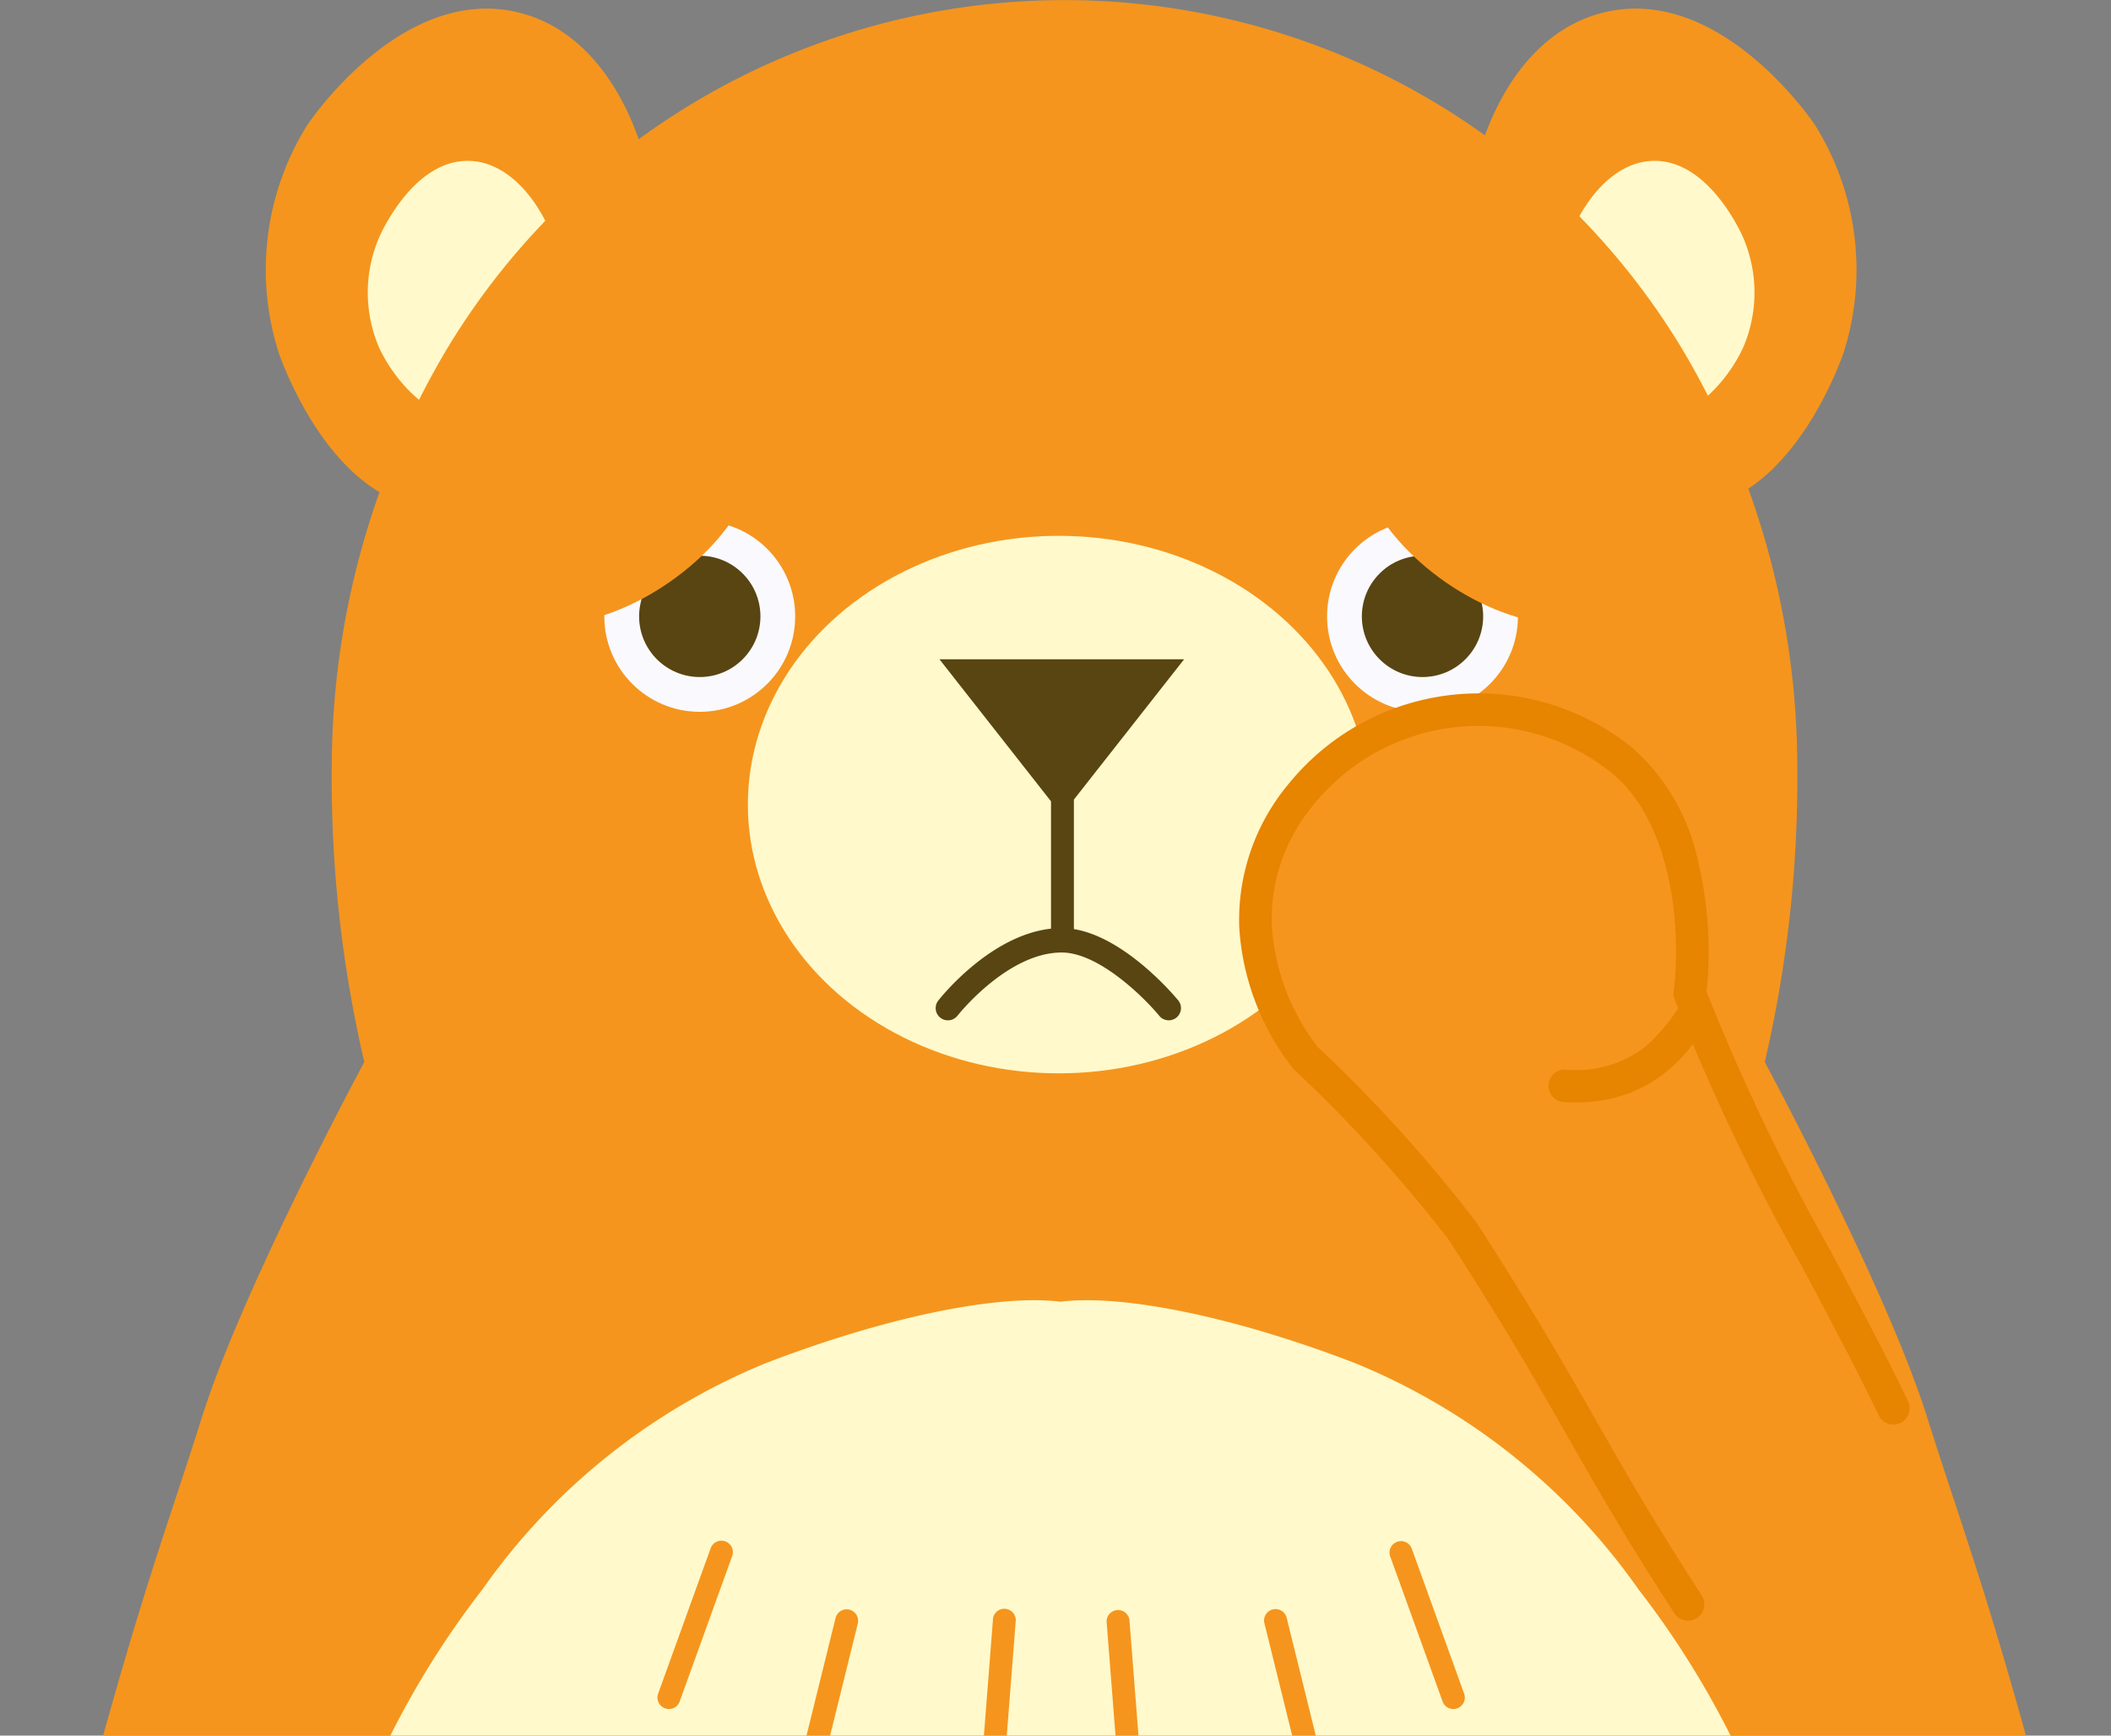
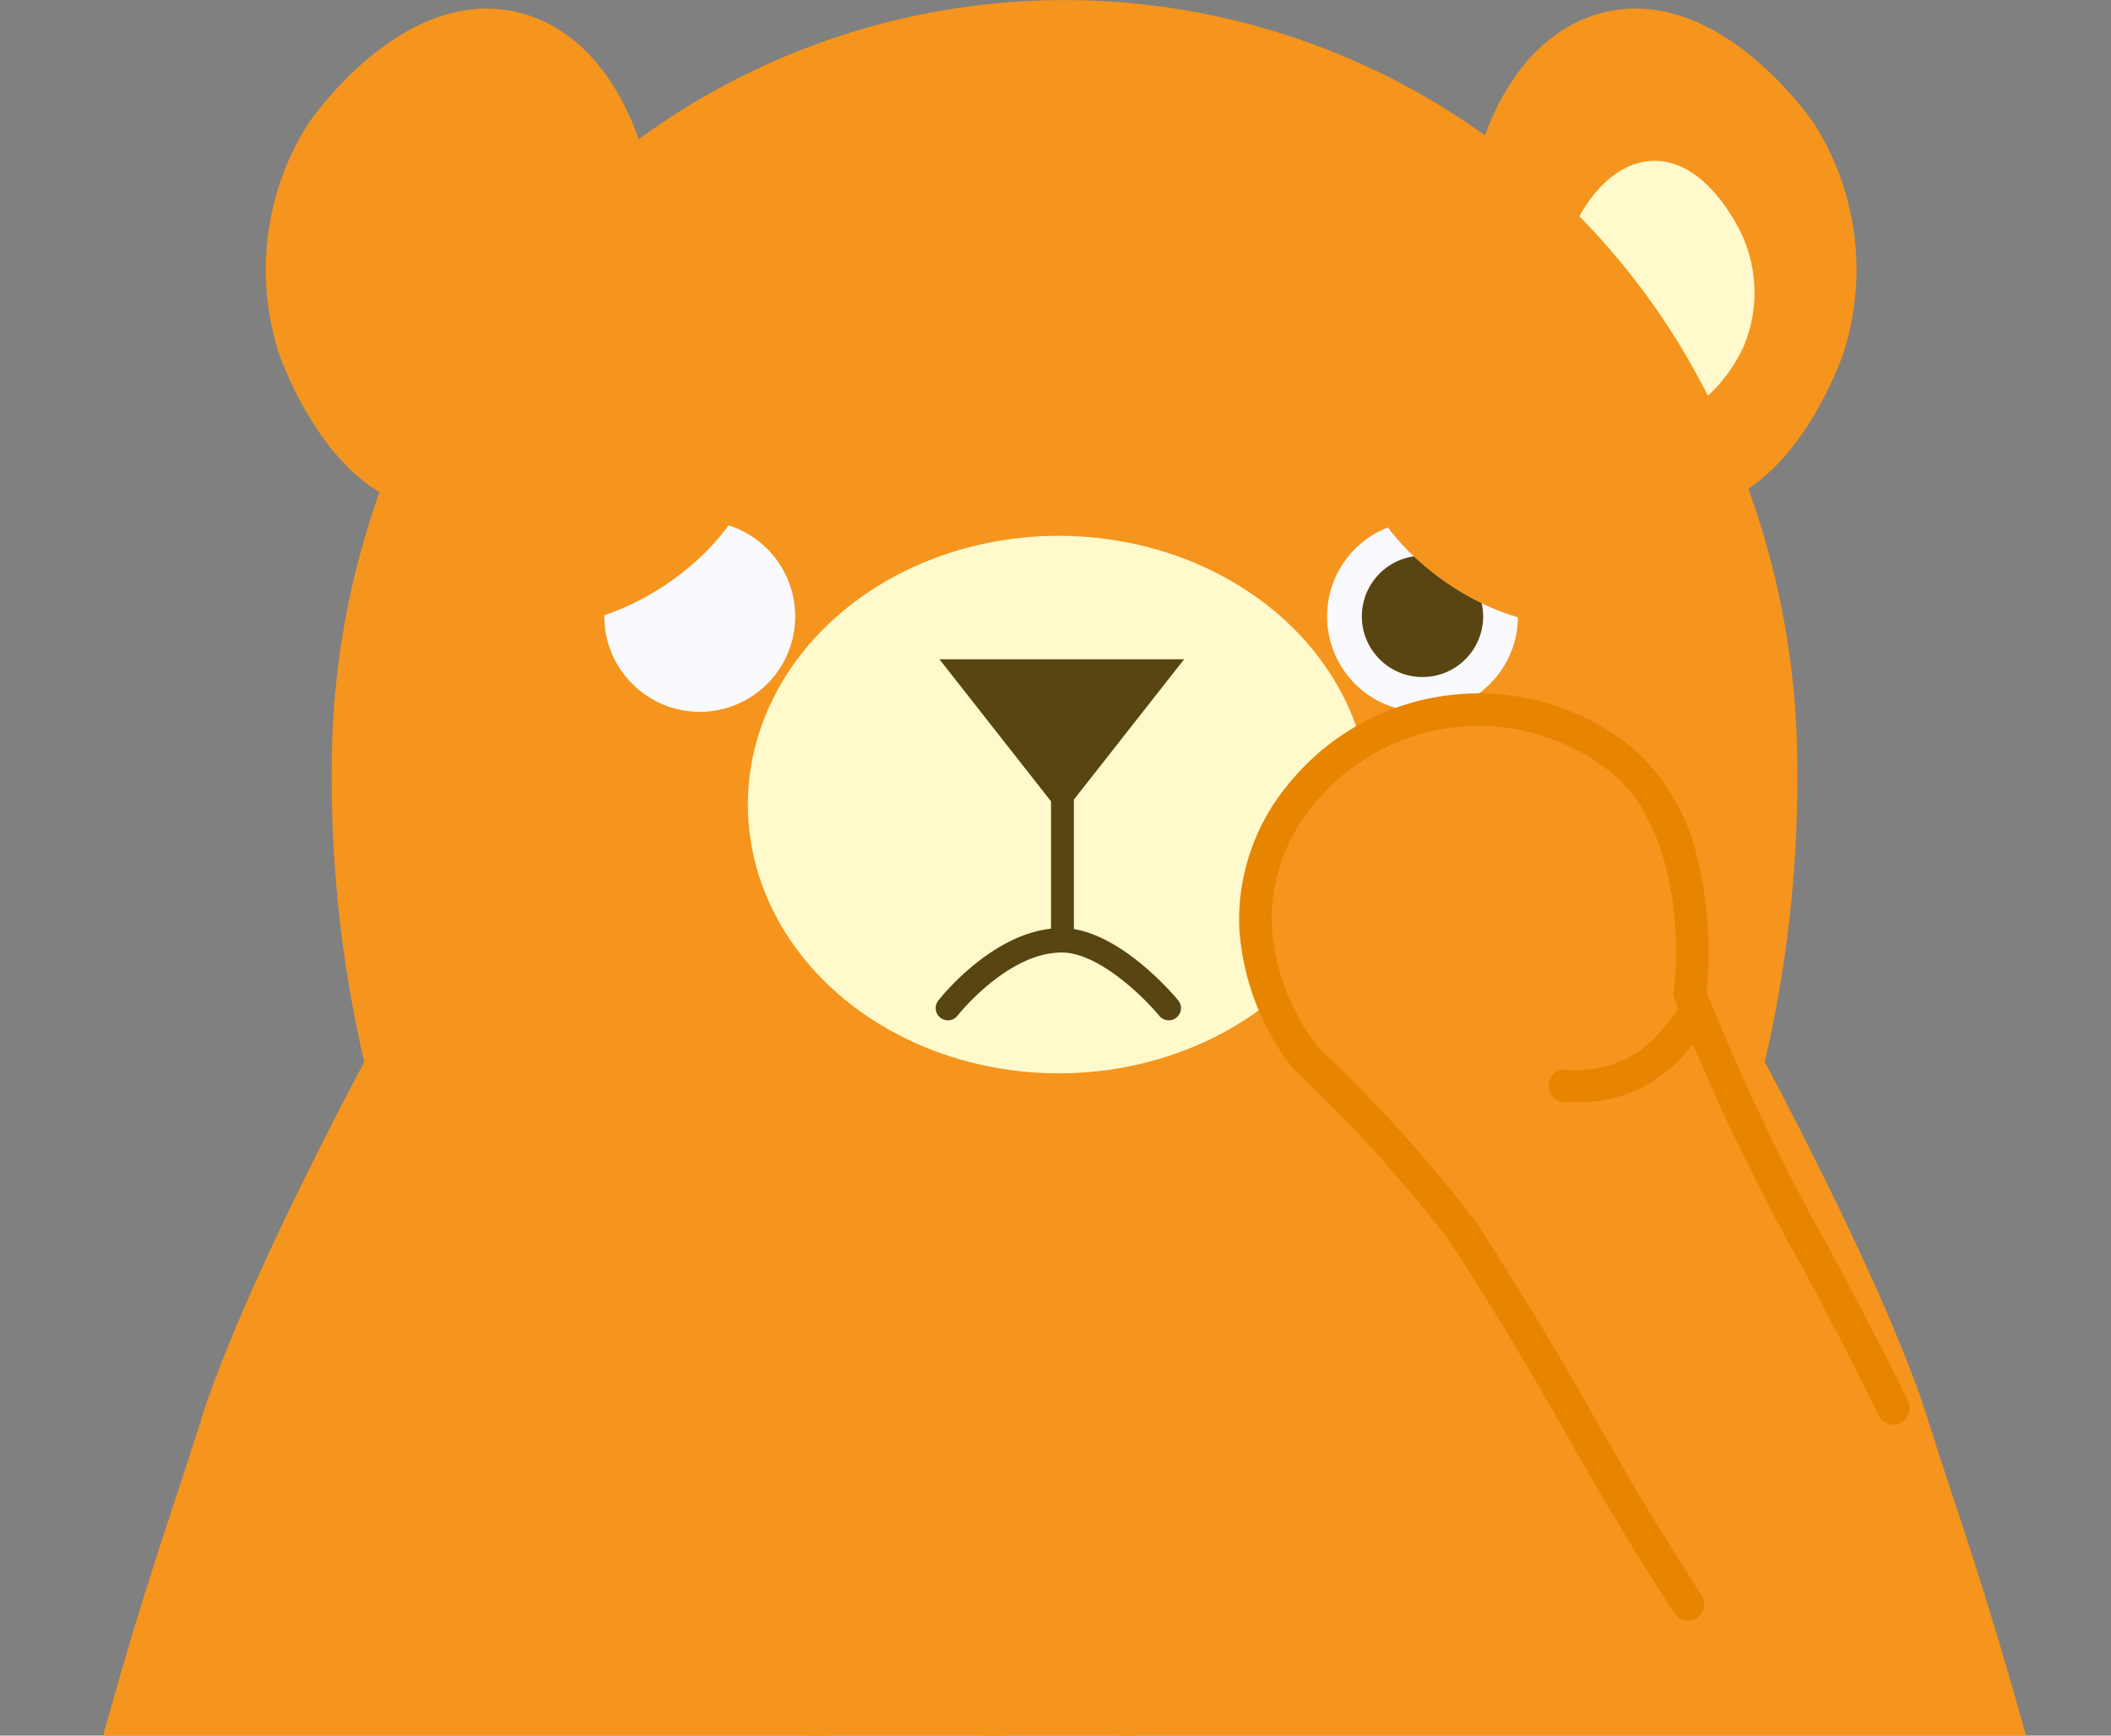
<svg xmlns="http://www.w3.org/2000/svg" width="90" height="74" viewBox="0 0 90 74">
  <rect x="0" y="0" width="90" height="74" fill="#808080" stroke="none" />
  <defs>
    <clipPath id="clip-path">
      <rect id="長方形_135" data-name="長方形 135" width="90" height="74" transform="translate(965.008 267.926)" fill="none" />
    </clipPath>
    <clipPath id="clip-path-2">
      <path id="パス_851" data-name="パス 851" d="M1045.74,327.99l-8.765,8.341c-4.312-6.649-4.775-8.416-9.61-15.91a61.327,61.327,0,0,0-6.7-7.384c-2.6-3.481-3.037-7.732-.177-11.26a9.721,9.721,0,0,1,13.672-1.428h0c2.682,2.175,3.261,6.746,2.892,9.939C1038.946,315.67,1042.989,322.253,1045.74,327.99Z" fill="none" />
    </clipPath>
  </defs>
  <g id="グループ_656" data-name="グループ 656" transform="translate(-965.008 -267.926)">
    <g id="グループ_655" data-name="グループ 655" clip-path="url(#clip-path)">
      <g id="グループ_650" data-name="グループ 650">
        <g id="グループ_126" data-name="グループ 126">
          <g id="グループ_116" data-name="グループ 116">
            <path id="パス_292" data-name="パス 292" d="M1027.586,277.026c.217-2.993,1.915-7.634,5.817-8.573,4.892-1.178,8.8,4.53,8.982,4.8a11.631,11.631,0,0,1,1.225,9.7c-.119.353-2.143,6.117-6.226,6.635C1032.59,290.188,1027.131,283.289,1027.586,277.026Z" fill="#f5951d" />
            <path id="パス_293" data-name="パス 293" d="M1032.995,284.477a6.178,6.178,0,0,1-1.531-4.593c.224-2.22,1.841-5.1,4.083-5.1,2.307-.007,3.676,3.036,3.776,3.265a5.929,5.929,0,0,1,0,4.7c-.639,1.385-2.218,3.252-4.082,3.062A3.687,3.687,0,0,1,1032.995,284.477Z" fill="#fff9cb" />
          </g>
          <g id="グループ_117" data-name="グループ 117">
            <path id="パス_294" data-name="パス 294" d="M992.911,277.026c-.217-2.993-1.916-7.634-5.818-8.573-4.891-1.178-8.8,4.53-8.981,4.8a11.63,11.63,0,0,0-1.225,9.7c.119.353,2.143,6.117,6.226,6.635C987.907,290.188,993.365,283.289,992.911,277.026Z" fill="#f5951d" />
-             <path id="パス_295" data-name="パス 295" d="M987.5,284.477a6.169,6.169,0,0,0,1.531-4.593c-.223-2.22-1.841-5.1-4.082-5.1-2.307-.007-3.677,3.036-3.777,3.265a5.938,5.938,0,0,0,0,4.7c.64,1.385,2.219,3.252,4.083,3.062A3.681,3.681,0,0,0,987.5,284.477Z" fill="#fff9cb" />
          </g>
          <path id="パス_849" data-name="パス 849" d="M1047.18,328.385c-1.745-5.553-6.933-15.178-6.933-15.178a53.457,53.457,0,0,0,1.378-13.27,34.893,34.893,0,0,0-4.829-17.012,30.743,30.743,0,0,0-52.806,0,34.926,34.926,0,0,0-4.829,17.012,53.514,53.514,0,0,0,1.378,13.27s-5.188,9.625-6.933,15.178c-2.061,6.556-3.372,9.18-8.8,31.462h91.179C1050.553,337.565,1049.241,334.941,1047.18,328.385Z" fill="#f5951d" />
-           <path id="パス_850" data-name="パス 850" d="M1034.87,335.7a27.472,27.472,0,0,0-12.077-9.651c-5.217-2.008-9.949-2.948-12.573-2.624-2.624-.324-7.356.616-12.573,2.624A27.46,27.46,0,0,0,985.57,335.7c-6.317,8.143-8.071,17.337-8.509,24.147h66.318C1042.94,353.037,1041.186,343.844,1034.87,335.7Z" fill="#fff9cb" />
          <g id="グループ_124" data-name="グループ 124">
            <g id="グループ_118" data-name="グループ 118">
              <path id="パス_298" data-name="パス 298" d="M1013.535,348.542a.489.489,0,0,1-.487-.451l-.861-11.024a.489.489,0,0,1,.973-.076l.861,11.024a.488.488,0,0,1-.449.525A.226.226,0,0,1,1013.535,348.542Z" fill="#f5951d" />
            </g>
            <g id="グループ_119" data-name="グループ 119">
-               <path id="パス_299" data-name="パス 299" d="M1021.536,346.193a.488.488,0,0,1-.474-.371l-2.144-8.675a.488.488,0,1,1,.942-.256l.006.022,2.144,8.675a.488.488,0,0,1-.356.591.475.475,0,0,1-.118.014Z" fill="#f5951d" />
-             </g>
+               </g>
            <g id="グループ_120" data-name="グループ 120">
              <path id="パス_300" data-name="パス 300" d="M1026.971,340.791a.487.487,0,0,1-.46-.322l-2.239-6.2a.489.489,0,0,1,.919-.332l2.239,6.2a.489.489,0,0,1-.459.654Z" fill="#f5951d" />
            </g>
            <g id="グループ_121" data-name="グループ 121">
              <path id="パス_301" data-name="パス 301" d="M1006.962,348.542a.488.488,0,0,0,.486-.451l.862-11.023a.488.488,0,0,0-.969-.124c0,.016,0,.032,0,.048l-.861,11.024a.488.488,0,0,0,.449.525Z" fill="#f5951d" />
            </g>
            <g id="グループ_122" data-name="グループ 122">
              <path id="パス_302" data-name="パス 302" d="M998.961,346.193a.489.489,0,0,0,.474-.371l2.144-8.675a.488.488,0,0,0-.948-.234l-2.144,8.675a.487.487,0,0,0,.356.591A.464.464,0,0,0,998.961,346.193Z" fill="#f5951d" />
            </g>
            <g id="グループ_123" data-name="グループ 123">
-               <path id="パス_303" data-name="パス 303" d="M993.526,340.791a.484.484,0,0,0,.459-.322l2.239-6.2a.488.488,0,1,0-.918-.332l-2.239,6.2a.489.489,0,0,0,.459.654Z" fill="#f5951d" />
-             </g>
+               </g>
          </g>
          <ellipse id="楕円形_139" data-name="楕円形 139" cx="13.254" cy="11.459" rx="13.254" ry="11.459" transform="translate(996.892 290.771)" fill="#fff9cb" />
          <circle id="楕円形_140" data-name="楕円形 140" cx="4.069" cy="4.069" r="4.069" transform="translate(1021.586 290.137)" fill="#faf9fd" />
          <circle id="楕円形_141" data-name="楕円形 141" cx="2.586" cy="2.586" r="2.586" transform="translate(1023.069 291.62)" fill="#584512" />
          <circle id="楕円形_142" data-name="楕円形 142" cx="4.069" cy="4.069" r="4.069" transform="translate(990.772 290.137)" fill="#faf9fd" />
-           <circle id="楕円形_143" data-name="楕円形 143" cx="2.586" cy="2.586" r="2.586" transform="translate(992.256 291.62)" fill="#584512" />
          <path id="パス_307" data-name="パス 307" d="M1010.792,307.531v-5.514l4.7-5.983h-10.432l4.757,6.058v5.441s-.181,1,.459,1C1011.022,308.528,1010.792,307.531,1010.792,307.531Z" fill="#584512" />
        </g>
        <path id="パス_308" data-name="パス 308" d="M1014.833,311.428a.52.52,0,0,1-.4-.191c-.617-.751-2.566-2.7-4.16-2.7-2.31,0-4.42,2.664-4.441,2.691a.521.521,0,0,1-.822-.641c.1-.126,2.442-3.092,5.263-3.092,2.414,0,4.863,2.956,4.966,3.082a.521.521,0,0,1-.4.851Z" fill="#584512" />
      </g>
      <ellipse id="楕円形_144" data-name="楕円形 144" cx="4.069" cy="6.88" rx="4.069" ry="6.88" transform="matrix(0.569, -0.822, 0.822, 0.569, 1020.993, 288.84)" fill="#f5951d" />
      <ellipse id="楕円形_144-2" data-name="楕円形 144" cx="6.88" cy="4.069" rx="6.88" ry="4.069" transform="matrix(0.822, -0.569, 0.569, 0.822, 983.247, 289.984)" fill="#f5951d" />
      <g id="グループ_129" data-name="グループ 129">
        <path id="パス_309" data-name="パス 309" d="M1045.74,327.99l-8.765,8.341c-4.312-6.649-4.775-8.416-9.61-15.91a61.327,61.327,0,0,0-6.7-7.384c-2.6-3.481-3.037-7.732-.177-11.26a9.721,9.721,0,0,1,13.672-1.428h0c2.682,2.175,3.261,6.746,2.892,9.939C1038.946,315.67,1042.989,322.253,1045.74,327.99Z" fill="#f5951d" />
        <g id="グループ_128" data-name="グループ 128">
          <g id="グループ_654" data-name="グループ 654">
            <g id="グループ_653" data-name="グループ 653" clip-path="url(#clip-path-2)">
              <g id="グループ_127" data-name="グループ 127">
                <path id="パス_310" data-name="パス 310" d="M1032.162,314.93q-.245,0-.5-.015a.695.695,0,0,1,.083-1.387,4.764,4.764,0,0,0,3.426-.99,7.83,7.83,0,0,0,2.219-3.364.695.695,0,1,1,1.294.506C1037.309,313.208,1035.171,314.93,1032.162,314.93Z" fill="#e78400" />
              </g>
            </g>
          </g>
        </g>
        <path id="パス_312" data-name="パス 312" d="M1036.976,337.026a.694.694,0,0,1-.583-.317c-2.126-3.278-3.307-5.351-4.558-7.546-1.278-2.243-2.6-4.563-5.053-8.365a60.95,60.95,0,0,0-6.584-7.252l-.046-.043-.038-.05a10.822,10.822,0,0,1-2.273-6,9.05,9.05,0,0,1,2.113-6.113,10.428,10.428,0,0,1,14.649-1.53,8.935,8.935,0,0,1,2.828,4.966,16.5,16.5,0,0,1,.334,5.431,90.921,90.921,0,0,0,5.3,11.077c1.136,2.135,2.31,4.343,3.3,6.405a.695.695,0,0,1-1.253.6c-.977-2.037-2.144-4.231-3.273-6.354a89.957,89.957,0,0,1-5.439-11.418l-.053-.151.018-.159c.378-3.267-.292-7.416-2.639-9.32a9.036,9.036,0,0,0-12.695,1.326,7.58,7.58,0,0,0-1.8,5.182,9.422,9.422,0,0,0,1.961,5.175,61.594,61.594,0,0,1,6.759,7.473c2.474,3.834,3.805,6.171,5.093,8.431,1.24,2.177,2.412,4.233,4.516,7.478a.695.695,0,0,1-.582,1.073Z" fill="#e78400" />
      </g>
    </g>
  </g>
</svg>